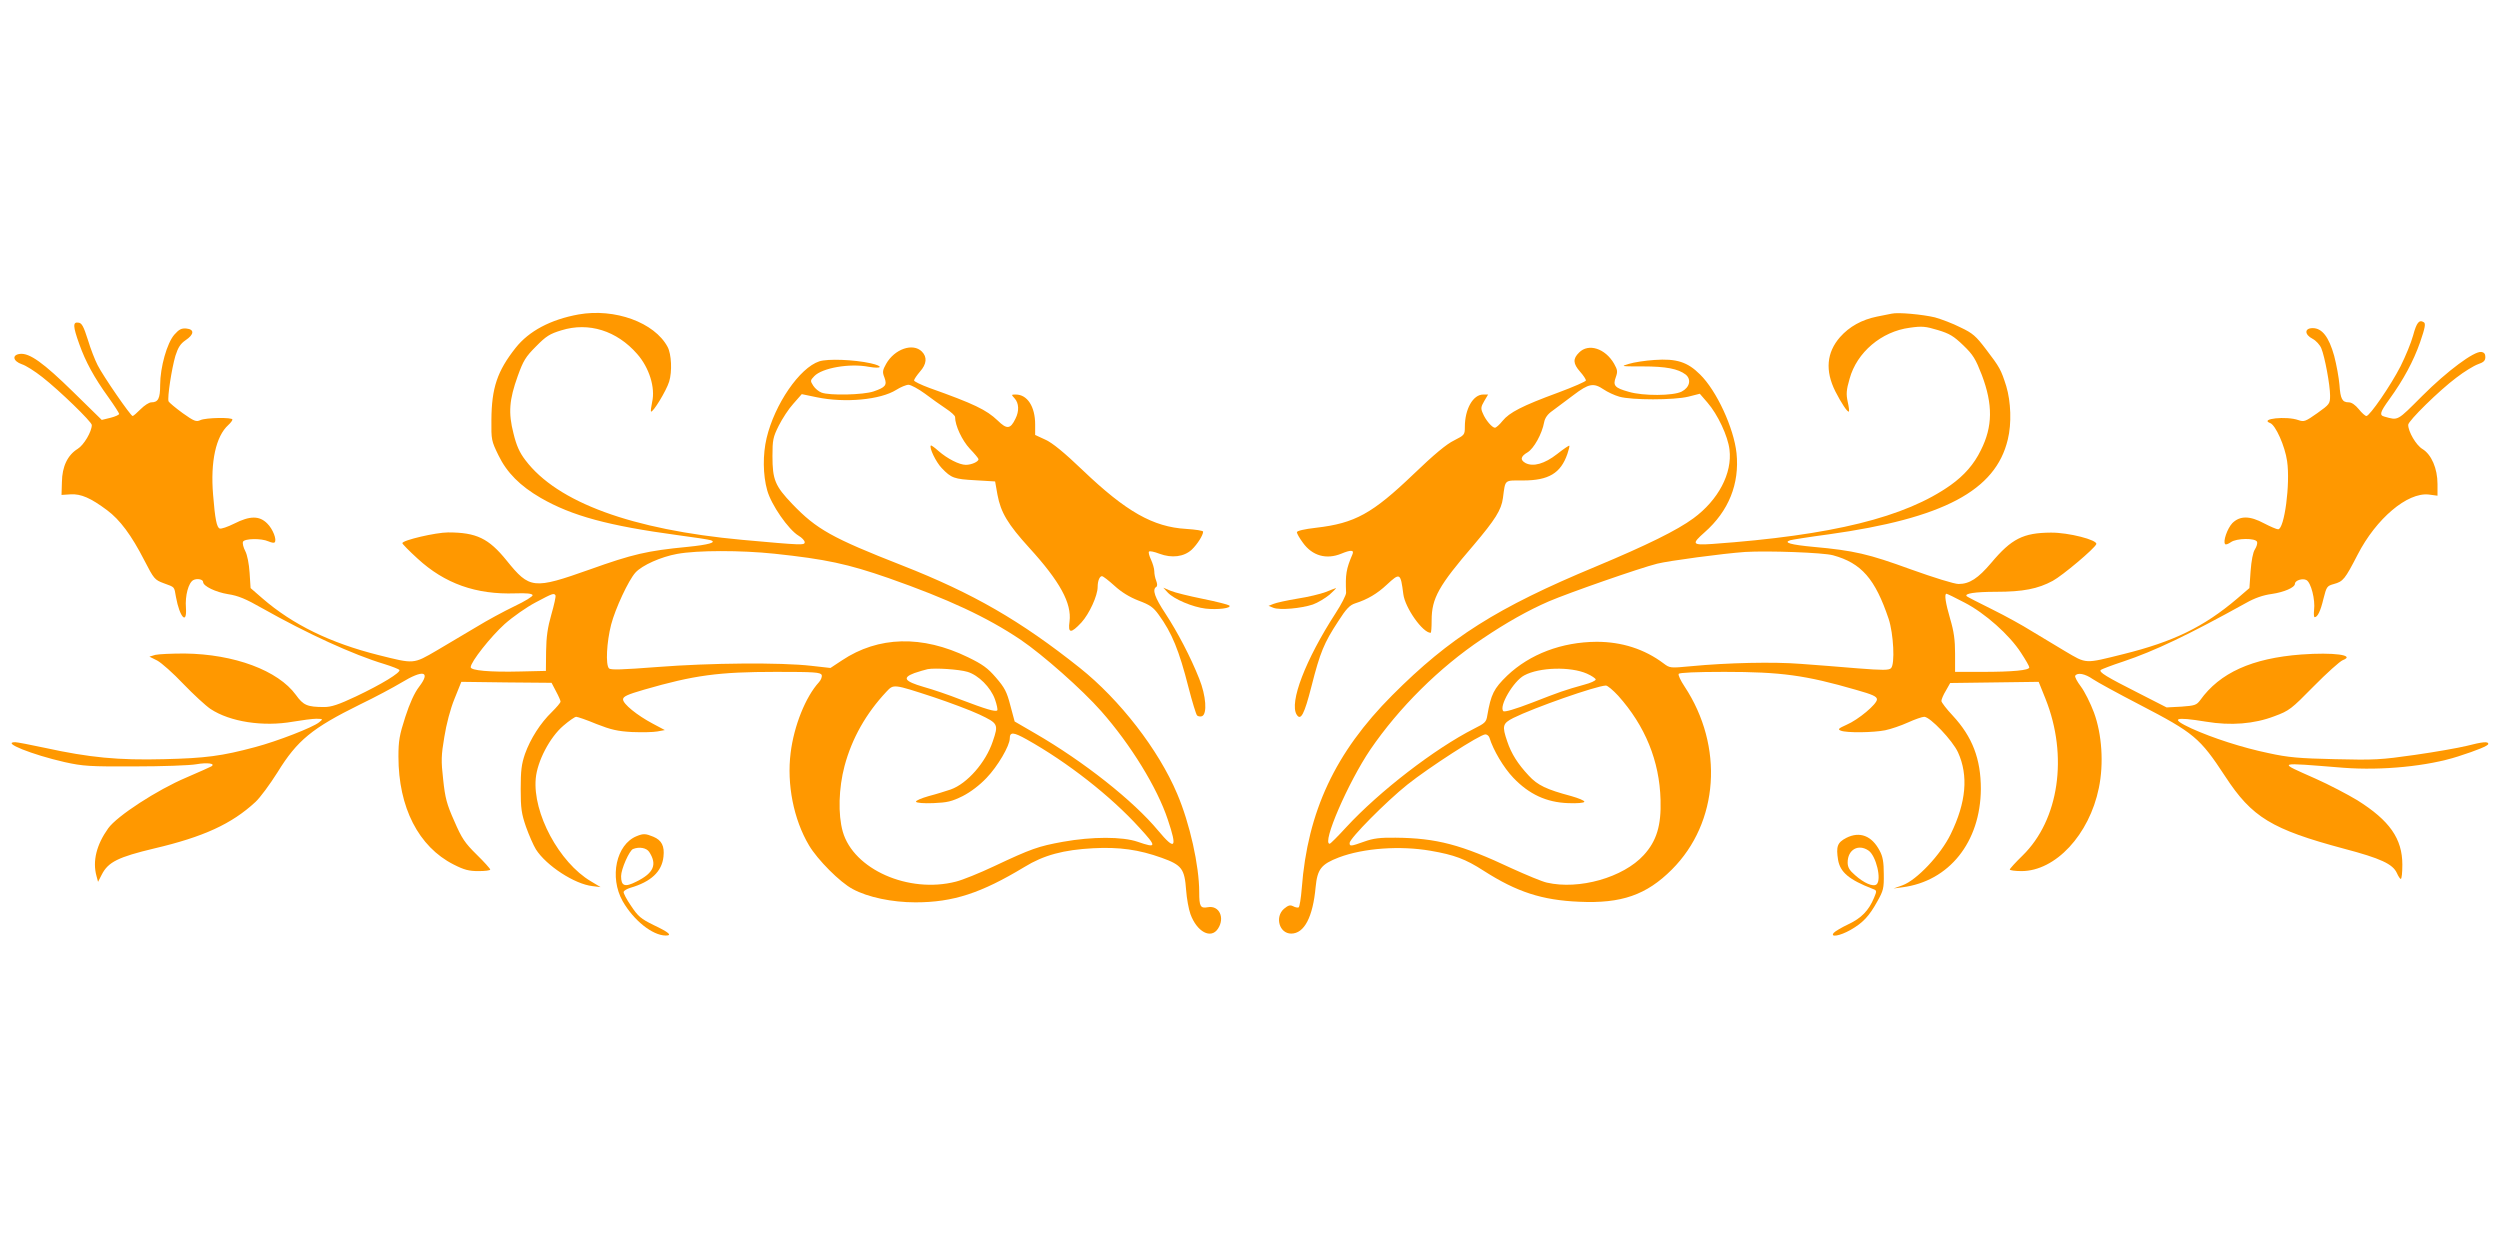
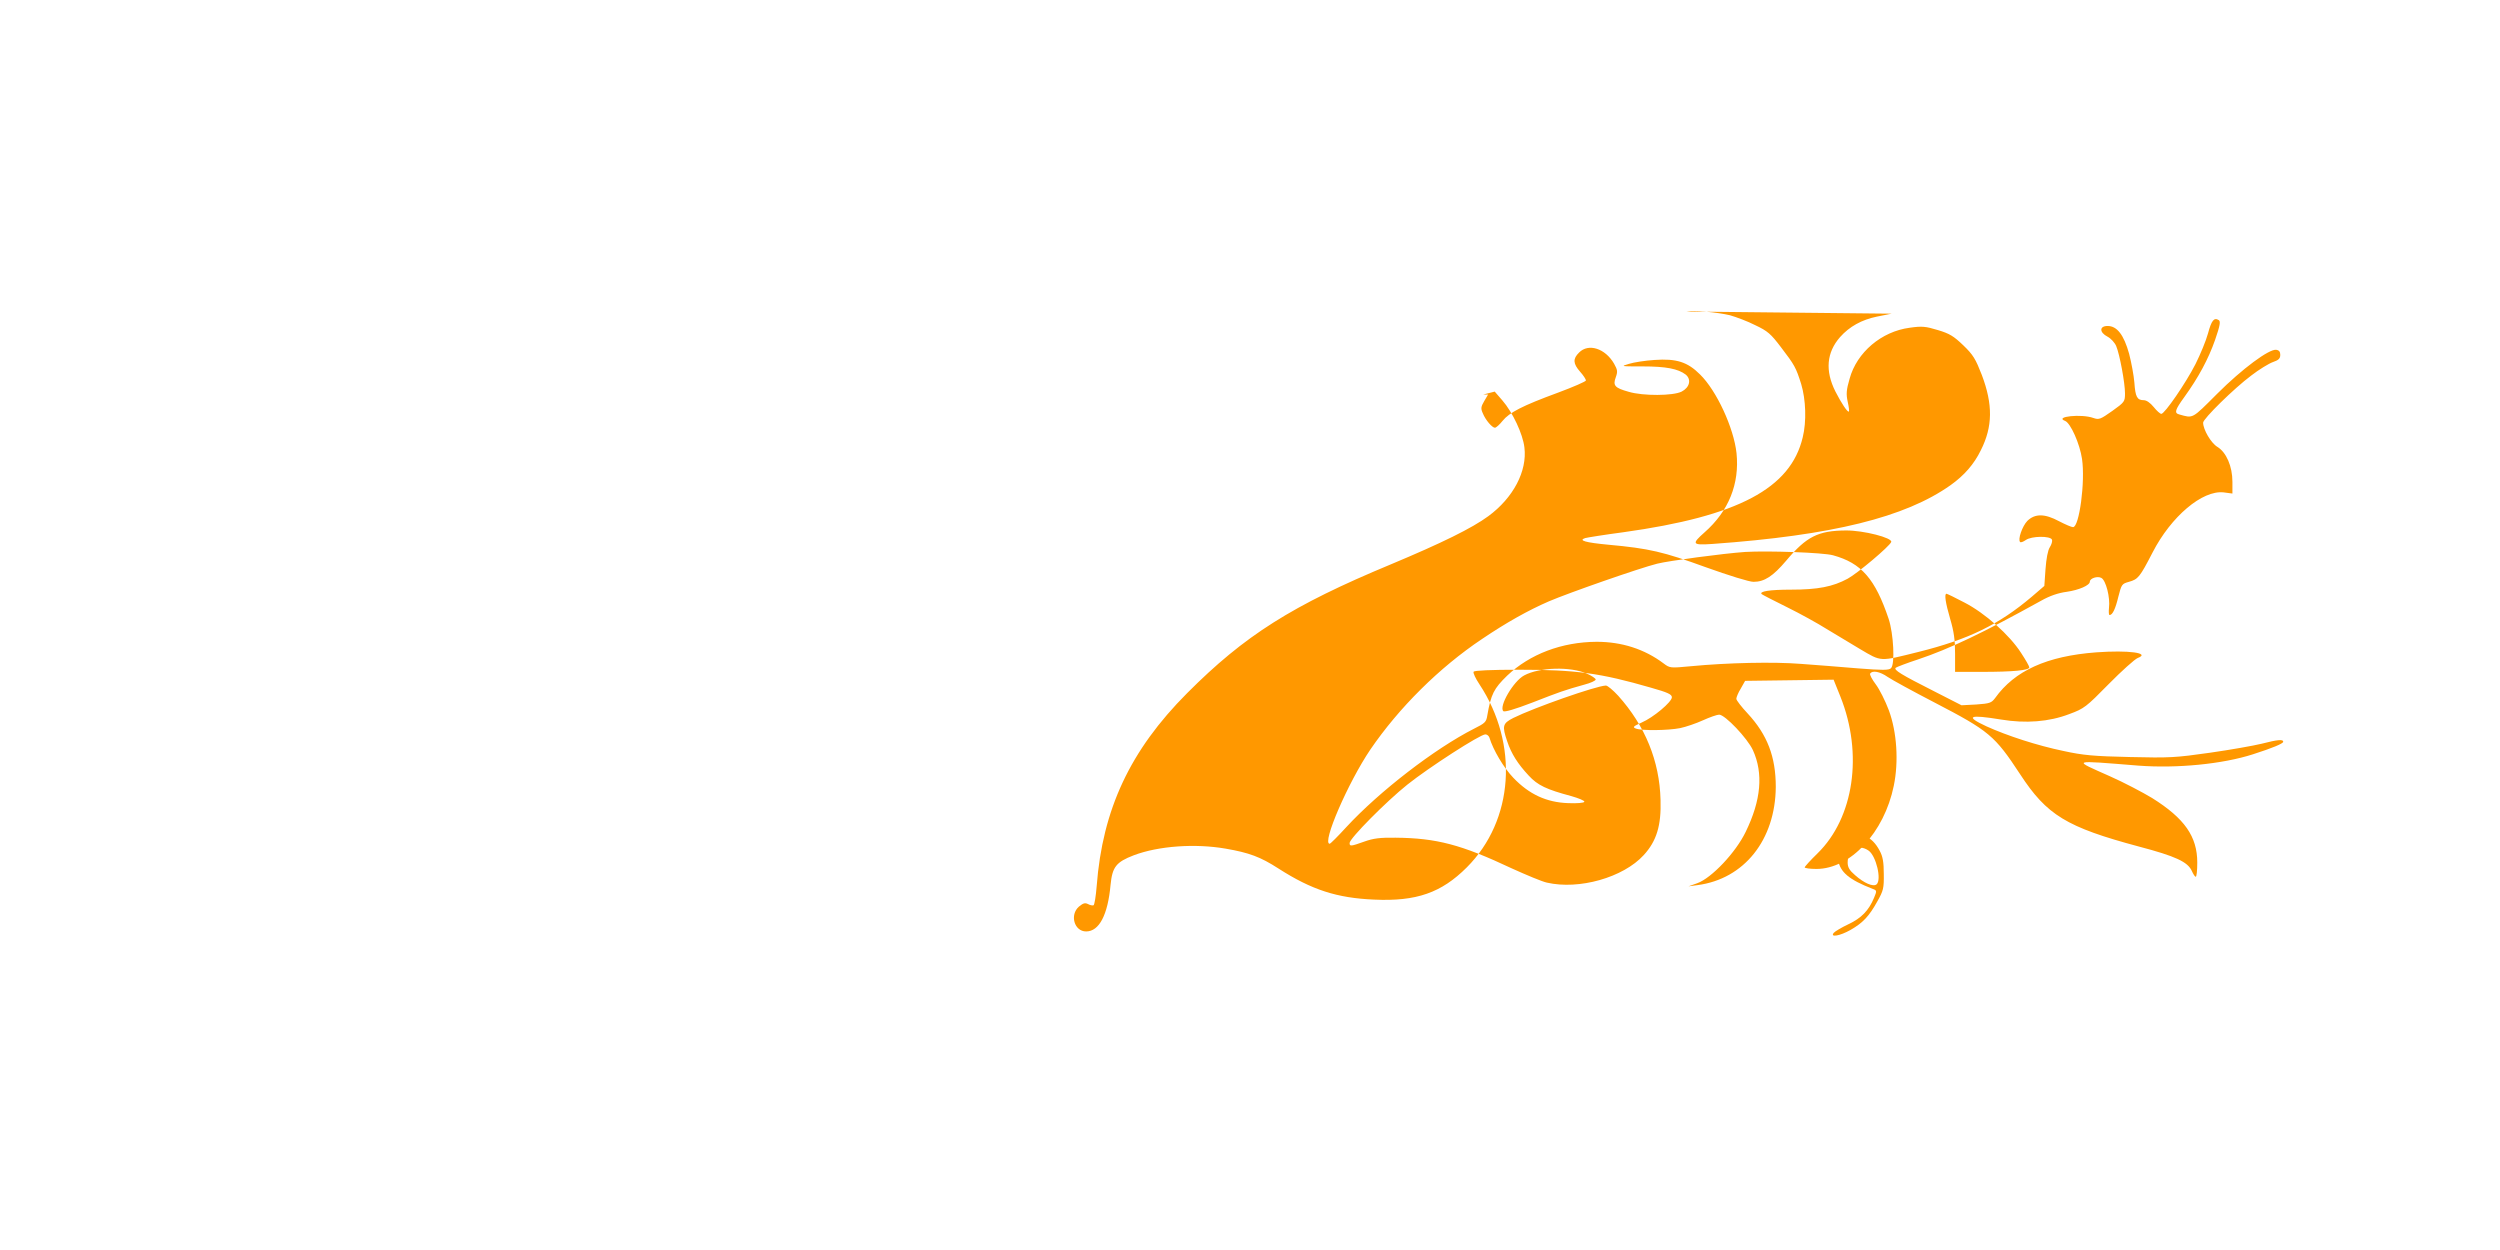
<svg xmlns="http://www.w3.org/2000/svg" version="1.0" width="1280pt" height="640pt" viewBox="0 0 1280 640" preserveAspectRatio="xMidYMid meet">
  <g transform="translate(0,640) scale(0.1,-0.1)" fill="#ff9800" stroke="none">
-     <path d="M2962 4790 c-143 -26 -254 -85 -322 -171 -94 -119 -123 -205 -124 -369 -1 -102 0 -107 36 -181 43 -89 111 -157 216 -218 161 -93 348 -143 702 -191 85 -11 161 -23 169 -26 32 -11 -10 -23 -119 -34 -207 -20 -280 -37 -501 -116 -288 -102 -307 -100 -425 46 -92 114 -155 144 -300 144 -62 0 -234 -40 -234 -55 0 -4 35 -40 78 -79 139 -128 299 -185 501 -178 57 2 85 -1 88 -9 2 -6 -38 -31 -93 -57 -54 -26 -141 -73 -193 -105 -53 -32 -144 -86 -204 -121 -122 -71 -115 -70 -299 -24 -247 62 -439 156 -594 290 l-61 53 -5 78 c-3 46 -12 92 -22 111 -10 19 -15 40 -12 48 7 17 94 19 131 2 14 -6 28 -9 31 -5 13 12 -9 69 -38 97 -40 40 -88 40 -169 -1 -34 -17 -67 -28 -74 -25 -15 5 -24 47 -34 173 -14 169 14 299 78 357 12 11 21 23 21 28 0 12 -135 10 -164 -3 -21 -10 -32 -6 -91 36 -37 27 -69 54 -72 60 -7 19 16 168 35 233 14 44 26 62 52 80 45 30 46 56 4 60 -25 2 -37 -4 -61 -31 -38 -43 -73 -168 -73 -258 0 -69 -10 -89 -45 -89 -12 0 -36 -16 -55 -35 -19 -19 -37 -35 -41 -35 -10 0 -150 203 -179 260 -13 25 -36 83 -50 130 -22 69 -31 86 -48 88 -30 5 -29 -18 4 -110 32 -90 76 -171 149 -272 30 -42 55 -81 55 -85 0 -5 -20 -14 -44 -20 l-45 -11 -147 144 c-151 148 -223 200 -272 194 -42 -5 -36 -37 10 -53 20 -6 67 -36 105 -66 87 -68 253 -229 253 -245 0 -34 -41 -103 -72 -122 -52 -32 -80 -91 -81 -170 l-2 -66 47 3 c53 3 103 -19 186 -81 66 -49 125 -128 191 -257 49 -95 53 -100 99 -117 59 -22 53 -15 63 -71 19 -104 57 -145 51 -55 -5 62 13 129 38 142 19 10 50 4 50 -10 0 -21 65 -52 127 -62 53 -8 91 -24 177 -73 229 -129 464 -237 624 -285 39 -12 74 -26 77 -30 8 -13 -92 -74 -223 -136 -89 -42 -126 -54 -162 -54 -87 0 -107 9 -145 62 -91 125 -315 209 -570 212 -66 0 -133 -3 -150 -7 l-30 -9 40 -20 c21 -11 82 -65 134 -120 52 -54 115 -112 139 -128 100 -66 269 -92 422 -65 47 8 101 15 120 15 35 -1 35 -1 14 -18 -31 -26 -214 -97 -327 -127 -171 -46 -255 -57 -468 -62 -233 -6 -380 8 -609 58 -74 16 -143 29 -152 29 -74 0 86 -64 253 -102 95 -21 127 -23 359 -22 140 0 282 5 315 11 56 10 101 4 77 -11 -5 -3 -63 -29 -128 -57 -149 -63 -355 -197 -400 -260 -60 -84 -81 -168 -60 -244 l8 -30 19 37 c33 65 85 90 269 134 251 59 396 125 518 238 23 21 74 90 113 152 101 164 177 226 422 347 77 37 172 88 212 112 112 68 152 59 91 -21 -24 -31 -48 -84 -71 -155 -30 -93 -35 -122 -35 -203 0 -260 103 -461 282 -552 55 -28 79 -34 128 -34 33 0 60 3 60 8 0 4 -31 39 -70 77 -60 59 -76 83 -114 171 -39 87 -47 119 -57 213 -11 96 -10 124 6 218 10 64 31 144 52 195 l35 87 231 -3 231 -2 23 -44 c13 -24 23 -47 23 -52 0 -6 -20 -29 -44 -53 -59 -57 -110 -137 -138 -215 -18 -53 -22 -85 -22 -180 0 -99 4 -126 27 -193 15 -42 38 -95 51 -116 53 -83 198 -178 290 -188 l41 -5 -50 30 c-162 96 -298 349 -282 526 8 89 72 211 141 270 29 25 59 46 66 46 7 0 54 -16 104 -37 74 -29 108 -37 182 -41 51 -2 109 -1 130 3 l38 7 -62 33 c-81 43 -152 101 -152 124 0 15 22 25 108 50 256 74 380 91 675 91 197 0 228 -2 234 -16 3 -8 -3 -25 -14 -37 -68 -74 -128 -223 -145 -362 -20 -160 15 -340 94 -473 43 -73 159 -190 224 -224 77 -42 202 -68 321 -68 193 0 336 47 558 181 99 61 201 88 352 96 134 7 234 -7 351 -49 103 -37 117 -56 125 -166 3 -42 13 -97 22 -122 33 -91 105 -130 141 -75 37 56 6 121 -52 110 -38 -7 -44 4 -44 77 0 135 -48 352 -113 504 -95 225 -293 481 -499 645 -303 241 -545 381 -909 524 -360 141 -438 185 -562 314 -89 93 -102 125 -102 246 0 82 3 97 32 155 18 36 51 87 75 113 l43 49 77 -16 c144 -30 326 -13 407 38 22 14 51 26 63 26 13 -1 50 -21 83 -45 33 -25 81 -59 108 -77 26 -17 47 -36 47 -43 0 -44 36 -120 75 -162 25 -26 45 -50 45 -54 0 -13 -36 -29 -65 -29 -33 0 -94 31 -140 71 -20 18 -37 30 -39 28 -10 -10 26 -85 56 -116 49 -51 63 -56 173 -62 l100 -6 12 -68 c17 -91 53 -151 163 -272 157 -172 218 -284 206 -377 -9 -62 7 -63 61 -5 40 44 83 137 83 182 0 31 10 55 22 55 6 0 34 -22 64 -49 36 -33 77 -58 123 -76 59 -22 76 -34 104 -73 67 -92 104 -182 152 -371 19 -74 39 -139 44 -144 5 -5 17 -7 25 -4 28 11 21 105 -14 192 -44 111 -111 239 -174 335 -53 80 -68 122 -46 135 6 4 6 15 0 31 -6 14 -10 36 -10 49 0 14 -8 40 -17 60 -9 19 -14 38 -10 41 4 4 27 -1 53 -11 64 -24 126 -16 166 21 29 28 58 74 58 92 0 5 -39 11 -87 14 -169 10 -307 88 -529 300 -95 91 -156 141 -192 157 l-52 24 0 54 c0 91 -40 153 -99 153 -24 0 -24 0 -6 -20 22 -24 24 -65 4 -104 -26 -54 -44 -55 -91 -9 -58 55 -120 85 -350 167 -43 16 -78 33 -78 38 0 6 14 26 30 45 35 39 38 75 10 103 -46 46 -140 13 -183 -63 -18 -32 -20 -42 -9 -69 15 -40 6 -51 -55 -72 -52 -18 -226 -22 -267 -6 -14 5 -33 21 -42 35 -16 25 -16 27 5 49 40 42 180 67 279 48 69 -12 77 3 10 18 -85 19 -220 24 -263 10 -101 -33 -229 -220 -270 -393 -20 -84 -19 -189 3 -267 20 -74 109 -202 161 -233 17 -10 31 -25 31 -33 0 -16 -11 -16 -320 12 -565 52 -947 192 -1110 408 -30 39 -46 75 -61 137 -27 105 -22 172 22 294 28 78 40 98 93 151 52 53 71 65 131 83 139 43 283 -2 387 -121 62 -70 94 -173 77 -246 -5 -25 -8 -46 -6 -49 9 -8 79 107 93 153 16 51 12 141 -8 178 -67 125 -270 199 -456 166z m1003 -1225 c263 -28 375 -52 585 -125 304 -107 502 -199 675 -315 115 -78 316 -256 413 -366 151 -171 287 -392 341 -555 50 -148 38 -161 -49 -57 -127 153 -381 354 -630 498 l-105 61 -22 82 c-18 70 -29 91 -74 143 -42 49 -69 68 -143 104 -234 114 -459 108 -645 -16 l-59 -39 -98 11 c-155 18 -519 15 -787 -6 -184 -14 -240 -16 -249 -7 -18 18 -12 134 11 224 21 81 89 228 125 267 34 37 130 80 213 95 104 19 326 19 498 1z m-1121 -213 c3 -5 -7 -49 -21 -98 -19 -66 -26 -114 -27 -189 l-1 -100 -130 -3 c-158 -4 -255 5 -255 22 0 27 102 156 174 221 43 38 113 87 159 111 88 47 93 48 101 36z m2110 -392 c56 -17 118 -79 140 -140 10 -28 15 -54 12 -57 -9 -9 -58 6 -187 55 -58 23 -143 52 -190 65 -99 29 -111 47 -47 71 24 8 54 17 68 20 39 7 161 -1 204 -14z m-172 -130 c80 -27 185 -66 232 -88 97 -46 99 -50 69 -138 -36 -108 -131 -216 -215 -246 -24 -8 -74 -24 -113 -34 -38 -11 -67 -23 -65 -29 3 -6 40 -9 89 -7 71 3 93 8 150 36 41 21 87 56 122 93 57 59 119 165 119 202 0 35 19 33 87 -5 209 -117 430 -290 577 -452 90 -98 89 -106 -9 -72 -78 27 -233 27 -383 0 -126 -23 -161 -35 -352 -125 -74 -35 -163 -71 -196 -79 -242 -62 -524 63 -579 256 -25 88 -21 223 9 336 38 142 110 269 214 380 38 40 33 41 244 -28z" />
-     <path d="M9685 4794 c-11 -2 -45 -9 -75 -15 -78 -16 -141 -51 -189 -105 -69 -79 -77 -172 -24 -278 30 -59 63 -109 69 -103 3 2 0 25 -6 51 -8 38 -7 59 10 117 37 135 163 242 308 261 63 9 81 7 144 -12 60 -18 81 -31 130 -78 51 -49 63 -70 95 -152 57 -151 56 -264 -5 -385 -35 -72 -85 -129 -155 -179 -233 -165 -606 -257 -1219 -301 -104 -7 -109 -1 -41 59 124 109 180 249 164 406 -14 129 -102 320 -187 403 -64 64 -121 82 -233 74 -47 -3 -106 -12 -131 -20 -44 -13 -42 -13 70 -13 120 0 182 -12 221 -42 30 -25 20 -66 -21 -87 -43 -22 -198 -23 -271 -1 -72 20 -82 32 -66 75 10 28 9 37 -9 69 -45 78 -131 106 -179 57 -33 -32 -31 -57 5 -98 17 -19 30 -39 30 -45 0 -5 -64 -33 -142 -62 -185 -68 -250 -102 -285 -145 -15 -19 -33 -35 -39 -35 -14 0 -48 39 -62 74 -11 24 -10 33 7 62 l20 34 -25 0 c-52 0 -94 -74 -94 -166 0 -40 -2 -42 -55 -69 -38 -18 -103 -72 -208 -173 -211 -202 -300 -251 -498 -274 -62 -7 -99 -16 -99 -23 0 -7 14 -31 31 -54 48 -67 120 -87 196 -56 48 20 67 20 58 -2 -33 -77 -37 -104 -33 -198 0 -12 -24 -59 -54 -105 -154 -238 -238 -457 -199 -519 21 -33 39 1 76 146 44 173 64 221 136 331 42 66 60 84 88 93 63 20 113 50 161 95 68 63 71 62 85 -48 9 -70 99 -198 140 -198 3 0 5 29 5 64 0 113 36 177 215 385 110 130 142 180 150 241 13 97 5 90 103 90 131 0 193 37 227 136 7 21 12 40 10 42 -2 2 -30 -17 -63 -43 -64 -50 -122 -66 -161 -46 -29 16 -26 34 10 55 32 19 74 94 85 154 4 22 18 42 43 59 20 15 68 51 107 80 79 60 103 64 155 29 19 -13 55 -30 80 -37 62 -18 280 -18 353 0 l59 15 39 -45 c53 -61 105 -172 113 -241 15 -121 -57 -258 -185 -352 -83 -61 -237 -137 -500 -247 -505 -210 -747 -363 -1042 -659 -292 -293 -433 -595 -463 -988 -4 -50 -11 -95 -16 -98 -5 -2 -17 0 -28 6 -16 8 -25 5 -47 -13 -48 -42 -24 -127 37 -127 67 0 111 85 125 238 9 92 28 117 119 152 127 48 314 61 470 34 121 -21 178 -42 271 -102 170 -109 299 -151 490 -159 216 -10 344 35 474 165 241 241 267 631 65 937 -20 30 -34 59 -30 65 4 6 88 10 233 10 292 0 416 -17 675 -92 85 -24 107 -34 107 -49 0 -24 -95 -104 -156 -130 -42 -19 -46 -23 -29 -30 30 -12 167 -10 227 2 29 6 82 24 117 40 35 16 73 29 83 29 30 0 145 -121 173 -182 54 -119 42 -256 -37 -418 -51 -106 -175 -237 -248 -263 l-45 -16 45 6 c240 31 400 232 402 503 0 154 -43 267 -144 376 -32 34 -58 68 -58 75 0 8 10 32 23 53 l22 39 227 3 226 3 35 -87 c117 -293 69 -620 -117 -802 -36 -35 -66 -68 -66 -72 0 -4 27 -8 60 -8 174 0 347 186 396 425 26 125 16 276 -25 387 -18 48 -48 108 -67 133 -19 25 -32 50 -29 55 11 18 50 11 90 -17 22 -15 130 -74 240 -131 279 -145 308 -169 438 -367 137 -210 238 -271 607 -370 190 -50 251 -79 272 -125 7 -16 16 -30 20 -30 5 0 8 33 8 73 0 133 -65 226 -231 330 -48 29 -145 80 -215 111 -195 87 -206 83 145 55 197 -15 431 8 586 58 100 32 155 55 155 64 0 14 -29 11 -111 -10 -41 -10 -159 -31 -264 -46 -175 -25 -207 -27 -410 -22 -184 4 -240 9 -340 31 -135 28 -288 78 -394 126 -112 52 -91 62 74 35 126 -21 246 -12 350 28 76 28 86 36 201 153 67 68 134 128 149 134 68 26 -48 41 -212 29 -253 -19 -418 -94 -518 -234 -19 -25 -27 -28 -96 -33 l-76 -4 -139 71 c-172 87 -209 110 -198 121 5 4 57 24 115 43 161 54 331 135 629 300 44 25 87 40 132 46 62 9 118 33 118 52 0 17 39 30 59 19 23 -12 46 -100 39 -154 -2 -20 -1 -36 3 -36 15 0 30 31 45 94 16 63 18 66 54 76 47 13 56 24 121 150 95 185 255 320 364 308 l45 -6 0 60 c0 79 -31 151 -77 179 -33 20 -73 89 -73 124 0 20 159 176 246 241 40 31 91 62 111 69 29 10 38 18 38 37 0 16 -6 24 -21 26 -36 5 -174 -97 -302 -225 -131 -131 -122 -126 -194 -106 -27 7 -22 23 25 88 73 101 124 196 158 293 26 75 29 96 19 102 -24 15 -37 -1 -55 -68 -10 -37 -39 -107 -64 -157 -50 -98 -158 -255 -175 -255 -6 0 -24 16 -39 35 -18 22 -37 35 -51 35 -34 0 -43 17 -48 90 -3 36 -15 102 -27 148 -27 97 -62 142 -110 142 -43 0 -43 -33 0 -55 17 -9 37 -31 44 -48 18 -43 45 -189 45 -242 0 -42 -2 -45 -65 -90 -61 -43 -68 -46 -97 -36 -61 22 -202 7 -145 -15 28 -10 76 -118 87 -195 17 -116 -14 -349 -46 -349 -8 0 -40 14 -71 30 -74 40 -124 40 -163 2 -26 -27 -50 -96 -37 -108 3 -4 16 1 29 10 29 21 126 22 134 2 3 -8 -2 -25 -11 -39 -10 -15 -18 -58 -22 -112 l-6 -86 -64 -55 c-170 -144 -324 -219 -581 -283 -201 -50 -187 -51 -299 15 -54 32 -132 79 -173 104 -41 26 -131 76 -200 110 -69 34 -127 64 -130 67 -15 14 41 23 150 23 138 0 214 15 290 56 50 27 215 166 223 188 8 21 -142 60 -233 59 -141 -1 -201 -31 -305 -155 -67 -79 -111 -108 -167 -108 -22 0 -125 32 -245 75 -217 79 -289 96 -498 115 -117 11 -156 22 -119 34 11 3 98 17 196 30 588 82 856 224 918 486 20 81 16 193 -8 273 -27 85 -33 96 -104 189 -51 67 -67 82 -131 112 -39 20 -98 42 -130 51 -63 15 -189 27 -222 19z m-300 -1237 c146 -40 216 -121 285 -326 25 -76 33 -232 12 -252 -10 -11 -43 -11 -170 -1 -86 7 -218 18 -292 23 -139 11 -374 6 -562 -12 -106 -10 -108 -10 -140 14 -98 74 -215 111 -343 111 -179 -1 -342 -63 -458 -173 -69 -67 -83 -95 -102 -204 -5 -34 -12 -40 -68 -68 -201 -102 -485 -321 -654 -504 -43 -47 -81 -85 -85 -85 -42 0 95 315 208 482 147 215 353 420 573 567 123 83 235 146 341 192 103 44 463 170 555 193 60 15 336 52 450 60 116 7 399 -3 450 -17z m673 -242 c105 -54 231 -166 290 -258 23 -35 42 -68 42 -74 0 -15 -85 -23 -242 -23 l-138 0 0 93 c0 70 -6 114 -25 178 -24 82 -31 129 -19 129 3 0 45 -20 92 -45z m-1933 -364 c25 -11 45 -25 45 -30 0 -6 -26 -18 -57 -26 -104 -29 -126 -37 -267 -92 -91 -35 -143 -50 -149 -44 -24 24 52 154 107 183 78 42 237 46 321 9z m160 -113 c138 -154 212 -334 217 -534 4 -130 -20 -210 -86 -282 -105 -115 -331 -179 -496 -141 -24 5 -105 39 -180 73 -259 122 -385 155 -595 157 -78 1 -113 -3 -160 -20 -70 -25 -75 -25 -75 -7 0 23 187 212 296 299 109 87 372 257 399 257 9 0 18 -8 21 -17 19 -63 73 -154 122 -205 81 -85 170 -126 280 -130 48 -2 82 1 84 7 1 6 -29 18 -67 29 -127 34 -172 55 -218 105 -56 60 -89 112 -110 175 -27 79 -24 92 31 120 107 53 423 164 474 166 9 0 37 -24 63 -52z" />
-     <path d="M5979 3366 c32 -34 127 -74 193 -82 62 -7 136 2 122 16 -5 4 -66 20 -136 34 -69 14 -143 32 -164 41 l-38 16 23 -25z" />
-     <path d="M6788 3369 c-26 -10 -92 -26 -145 -34 -54 -9 -109 -21 -123 -27 l-25 -10 25 -10 c33 -13 142 -3 202 17 25 9 63 32 85 50 21 19 36 34 33 34 -3 -1 -26 -9 -52 -20z" />
-     <path d="M3260 2119 c-105 -42 -141 -210 -72 -333 56 -98 152 -175 220 -176 36 0 18 16 -62 54 -65 32 -79 44 -115 98 -23 33 -40 66 -38 72 2 6 17 15 33 20 107 31 163 83 171 160 6 54 -9 84 -52 102 -39 16 -51 17 -85 3z m64 -81 c42 -65 23 -108 -66 -152 -59 -30 -78 -23 -78 28 0 36 42 131 61 139 33 13 69 6 83 -15z" />
+     <path d="M9685 4794 c-11 -2 -45 -9 -75 -15 -78 -16 -141 -51 -189 -105 -69 -79 -77 -172 -24 -278 30 -59 63 -109 69 -103 3 2 0 25 -6 51 -8 38 -7 59 10 117 37 135 163 242 308 261 63 9 81 7 144 -12 60 -18 81 -31 130 -78 51 -49 63 -70 95 -152 57 -151 56 -264 -5 -385 -35 -72 -85 -129 -155 -179 -233 -165 -606 -257 -1219 -301 -104 -7 -109 -1 -41 59 124 109 180 249 164 406 -14 129 -102 320 -187 403 -64 64 -121 82 -233 74 -47 -3 -106 -12 -131 -20 -44 -13 -42 -13 70 -13 120 0 182 -12 221 -42 30 -25 20 -66 -21 -87 -43 -22 -198 -23 -271 -1 -72 20 -82 32 -66 75 10 28 9 37 -9 69 -45 78 -131 106 -179 57 -33 -32 -31 -57 5 -98 17 -19 30 -39 30 -45 0 -5 -64 -33 -142 -62 -185 -68 -250 -102 -285 -145 -15 -19 -33 -35 -39 -35 -14 0 -48 39 -62 74 -11 24 -10 33 7 62 l20 34 -25 0 l59 15 39 -45 c53 -61 105 -172 113 -241 15 -121 -57 -258 -185 -352 -83 -61 -237 -137 -500 -247 -505 -210 -747 -363 -1042 -659 -292 -293 -433 -595 -463 -988 -4 -50 -11 -95 -16 -98 -5 -2 -17 0 -28 6 -16 8 -25 5 -47 -13 -48 -42 -24 -127 37 -127 67 0 111 85 125 238 9 92 28 117 119 152 127 48 314 61 470 34 121 -21 178 -42 271 -102 170 -109 299 -151 490 -159 216 -10 344 35 474 165 241 241 267 631 65 937 -20 30 -34 59 -30 65 4 6 88 10 233 10 292 0 416 -17 675 -92 85 -24 107 -34 107 -49 0 -24 -95 -104 -156 -130 -42 -19 -46 -23 -29 -30 30 -12 167 -10 227 2 29 6 82 24 117 40 35 16 73 29 83 29 30 0 145 -121 173 -182 54 -119 42 -256 -37 -418 -51 -106 -175 -237 -248 -263 l-45 -16 45 6 c240 31 400 232 402 503 0 154 -43 267 -144 376 -32 34 -58 68 -58 75 0 8 10 32 23 53 l22 39 227 3 226 3 35 -87 c117 -293 69 -620 -117 -802 -36 -35 -66 -68 -66 -72 0 -4 27 -8 60 -8 174 0 347 186 396 425 26 125 16 276 -25 387 -18 48 -48 108 -67 133 -19 25 -32 50 -29 55 11 18 50 11 90 -17 22 -15 130 -74 240 -131 279 -145 308 -169 438 -367 137 -210 238 -271 607 -370 190 -50 251 -79 272 -125 7 -16 16 -30 20 -30 5 0 8 33 8 73 0 133 -65 226 -231 330 -48 29 -145 80 -215 111 -195 87 -206 83 145 55 197 -15 431 8 586 58 100 32 155 55 155 64 0 14 -29 11 -111 -10 -41 -10 -159 -31 -264 -46 -175 -25 -207 -27 -410 -22 -184 4 -240 9 -340 31 -135 28 -288 78 -394 126 -112 52 -91 62 74 35 126 -21 246 -12 350 28 76 28 86 36 201 153 67 68 134 128 149 134 68 26 -48 41 -212 29 -253 -19 -418 -94 -518 -234 -19 -25 -27 -28 -96 -33 l-76 -4 -139 71 c-172 87 -209 110 -198 121 5 4 57 24 115 43 161 54 331 135 629 300 44 25 87 40 132 46 62 9 118 33 118 52 0 17 39 30 59 19 23 -12 46 -100 39 -154 -2 -20 -1 -36 3 -36 15 0 30 31 45 94 16 63 18 66 54 76 47 13 56 24 121 150 95 185 255 320 364 308 l45 -6 0 60 c0 79 -31 151 -77 179 -33 20 -73 89 -73 124 0 20 159 176 246 241 40 31 91 62 111 69 29 10 38 18 38 37 0 16 -6 24 -21 26 -36 5 -174 -97 -302 -225 -131 -131 -122 -126 -194 -106 -27 7 -22 23 25 88 73 101 124 196 158 293 26 75 29 96 19 102 -24 15 -37 -1 -55 -68 -10 -37 -39 -107 -64 -157 -50 -98 -158 -255 -175 -255 -6 0 -24 16 -39 35 -18 22 -37 35 -51 35 -34 0 -43 17 -48 90 -3 36 -15 102 -27 148 -27 97 -62 142 -110 142 -43 0 -43 -33 0 -55 17 -9 37 -31 44 -48 18 -43 45 -189 45 -242 0 -42 -2 -45 -65 -90 -61 -43 -68 -46 -97 -36 -61 22 -202 7 -145 -15 28 -10 76 -118 87 -195 17 -116 -14 -349 -46 -349 -8 0 -40 14 -71 30 -74 40 -124 40 -163 2 -26 -27 -50 -96 -37 -108 3 -4 16 1 29 10 29 21 126 22 134 2 3 -8 -2 -25 -11 -39 -10 -15 -18 -58 -22 -112 l-6 -86 -64 -55 c-170 -144 -324 -219 -581 -283 -201 -50 -187 -51 -299 15 -54 32 -132 79 -173 104 -41 26 -131 76 -200 110 -69 34 -127 64 -130 67 -15 14 41 23 150 23 138 0 214 15 290 56 50 27 215 166 223 188 8 21 -142 60 -233 59 -141 -1 -201 -31 -305 -155 -67 -79 -111 -108 -167 -108 -22 0 -125 32 -245 75 -217 79 -289 96 -498 115 -117 11 -156 22 -119 34 11 3 98 17 196 30 588 82 856 224 918 486 20 81 16 193 -8 273 -27 85 -33 96 -104 189 -51 67 -67 82 -131 112 -39 20 -98 42 -130 51 -63 15 -189 27 -222 19z m-300 -1237 c146 -40 216 -121 285 -326 25 -76 33 -232 12 -252 -10 -11 -43 -11 -170 -1 -86 7 -218 18 -292 23 -139 11 -374 6 -562 -12 -106 -10 -108 -10 -140 14 -98 74 -215 111 -343 111 -179 -1 -342 -63 -458 -173 -69 -67 -83 -95 -102 -204 -5 -34 -12 -40 -68 -68 -201 -102 -485 -321 -654 -504 -43 -47 -81 -85 -85 -85 -42 0 95 315 208 482 147 215 353 420 573 567 123 83 235 146 341 192 103 44 463 170 555 193 60 15 336 52 450 60 116 7 399 -3 450 -17z m673 -242 c105 -54 231 -166 290 -258 23 -35 42 -68 42 -74 0 -15 -85 -23 -242 -23 l-138 0 0 93 c0 70 -6 114 -25 178 -24 82 -31 129 -19 129 3 0 45 -20 92 -45z m-1933 -364 c25 -11 45 -25 45 -30 0 -6 -26 -18 -57 -26 -104 -29 -126 -37 -267 -92 -91 -35 -143 -50 -149 -44 -24 24 52 154 107 183 78 42 237 46 321 9z m160 -113 c138 -154 212 -334 217 -534 4 -130 -20 -210 -86 -282 -105 -115 -331 -179 -496 -141 -24 5 -105 39 -180 73 -259 122 -385 155 -595 157 -78 1 -113 -3 -160 -20 -70 -25 -75 -25 -75 -7 0 23 187 212 296 299 109 87 372 257 399 257 9 0 18 -8 21 -17 19 -63 73 -154 122 -205 81 -85 170 -126 280 -130 48 -2 82 1 84 7 1 6 -29 18 -67 29 -127 34 -172 55 -218 105 -56 60 -89 112 -110 175 -27 79 -24 92 31 120 107 53 423 164 474 166 9 0 37 -24 63 -52z" />
    <path d="M9453 2110 c-46 -24 -53 -44 -42 -113 11 -63 56 -101 177 -148 22 -8 22 -10 7 -46 -27 -65 -65 -104 -131 -135 -34 -16 -68 -36 -75 -44 -21 -25 32 -16 86 15 63 36 95 70 137 146 31 55 34 67 33 140 0 60 -5 90 -21 119 -40 77 -102 101 -171 66z m114 -65 c39 -27 68 -150 41 -173 -17 -14 -64 6 -111 48 -28 24 -37 40 -37 64 0 66 55 97 107 61z" />
  </g>
</svg>